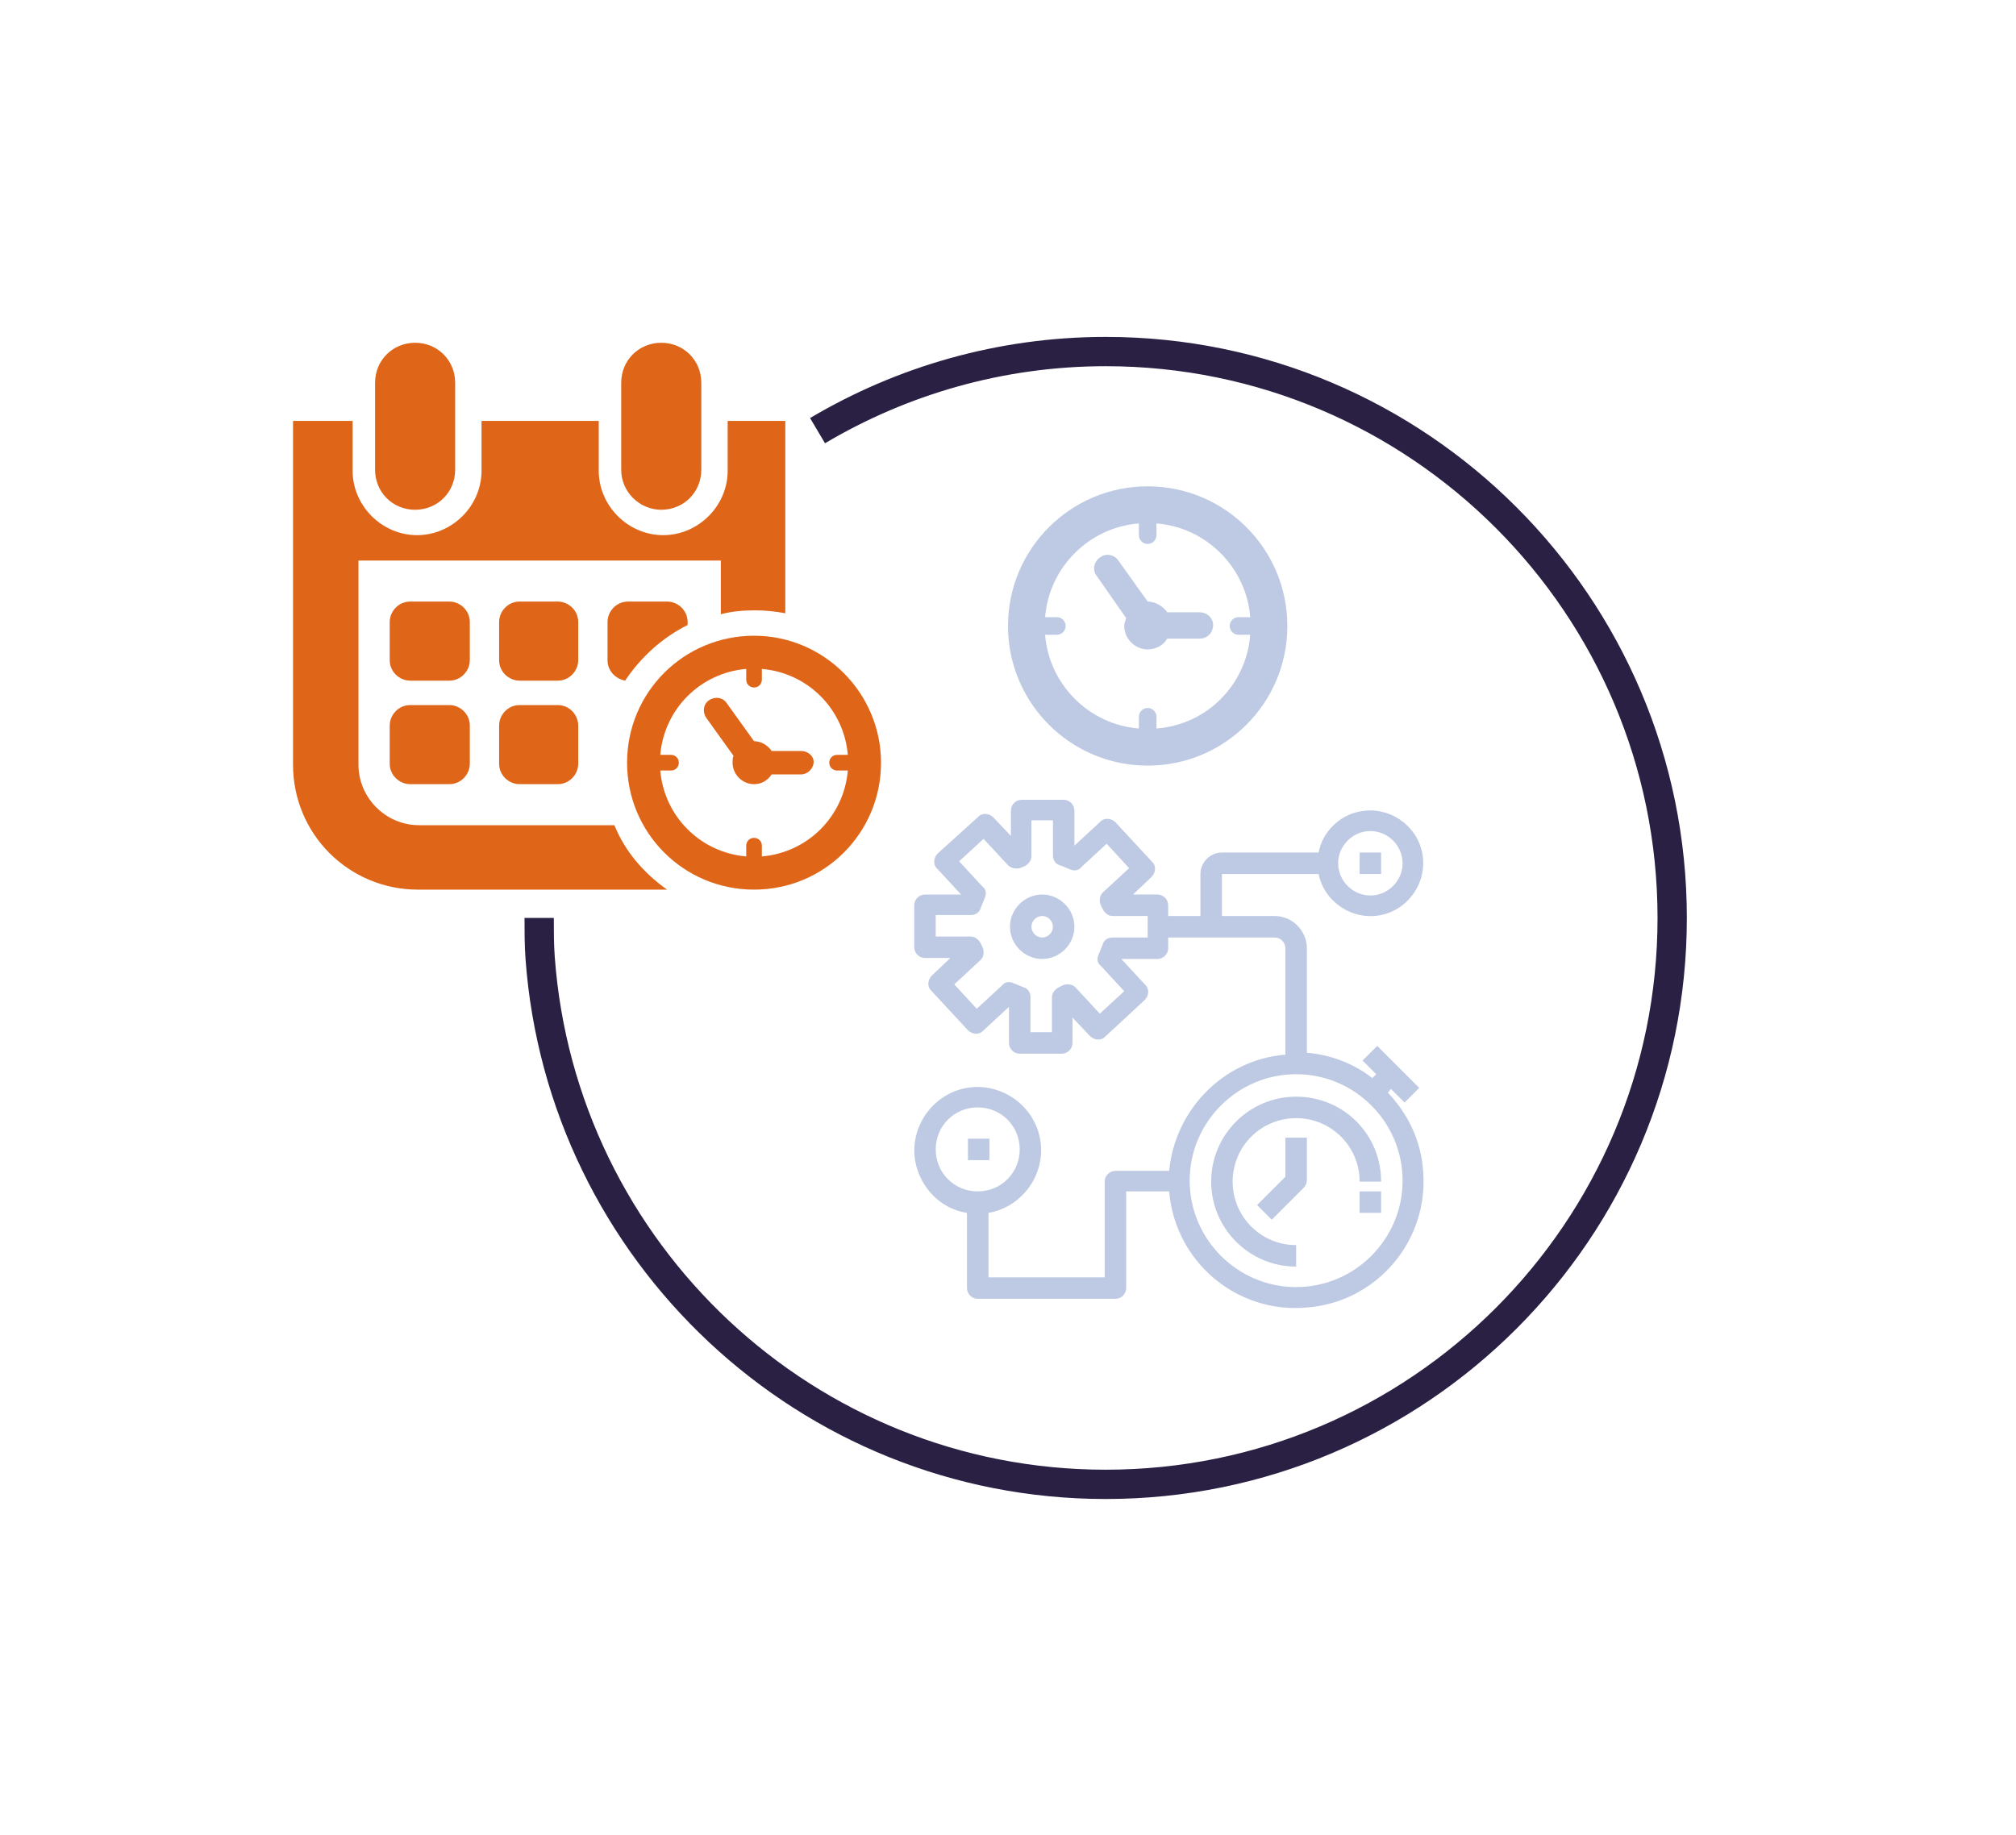
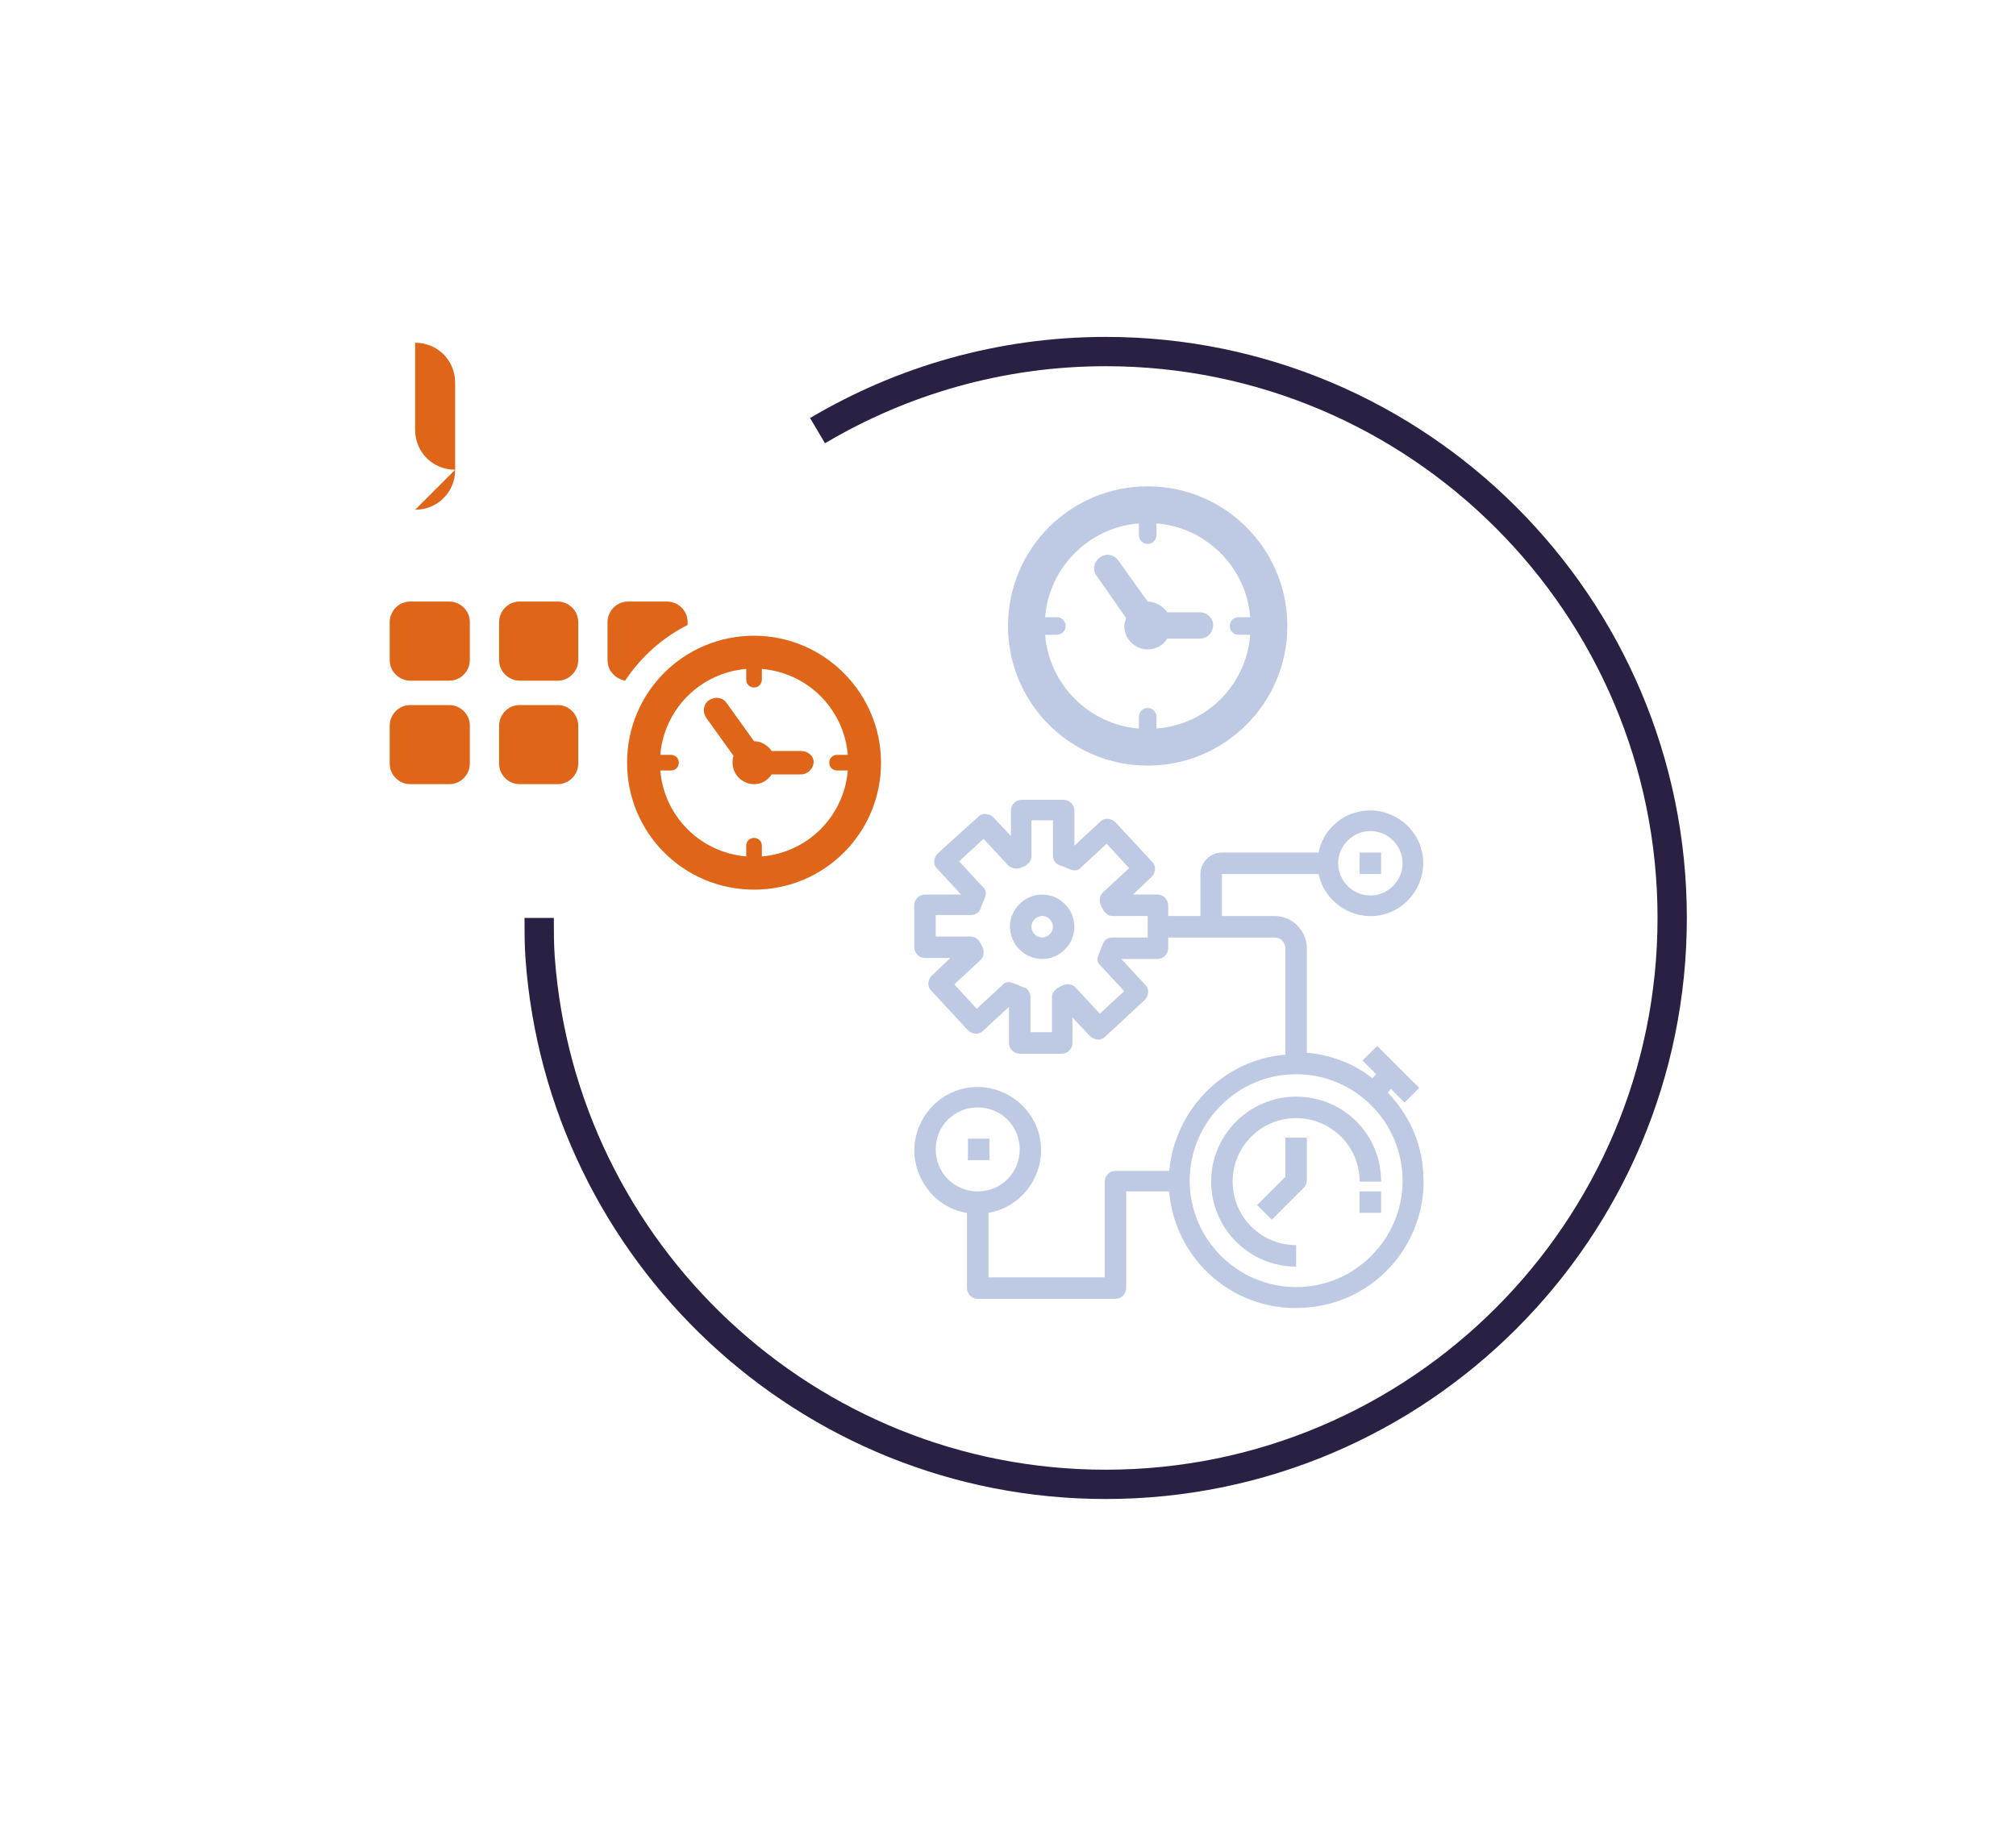
<svg xmlns="http://www.w3.org/2000/svg" enable-background="new 0 0 206.4 187.9" viewBox="0 0 206.4 187.9">
  <path d="m106.7 91.6c-1.8 0-3.3 1.5-3.3 3.3s1.5 3.3 3.3 3.3 3.3-1.5 3.3-3.3-1.5-3.3-3.3-3.3zm0 4.4c-.6 0-1.1-.5-1.1-1.1s.5-1.1 1.1-1.1 1.1.5 1.1 1.1-.5 1.1-1.1 1.1z" fill="#becae3" />
  <path d="m145.7 119.9c-.2-3-1.5-5.8-3.6-8l.3-.4 1.4 1.4 1.5-1.5-4.3-4.3-1.5 1.5 1.4 1.4-.4.4c-1.9-1.5-4.3-2.4-6.7-2.6v-10.7c0-1.8-1.5-3.3-3.3-3.3h-5.4v-4.3h9.9c.6 2.9 3.5 4.8 6.4 4.2s4.8-3.5 4.2-6.4-3.5-4.8-6.4-4.2c-2.1.4-3.8 2.1-4.2 4.2h-9.9c-1.2 0-2.2 1-2.2 2.2v4.3h-3.3v-1.1c0-.6-.5-1.1-1.1-1.1h-2.5l1.9-1.8c.4-.4.5-1.1.1-1.5l-3.8-4.1c-.4-.4-1.1-.5-1.5-.1l-2.7 2.5v-3.6c0-.6-.5-1.1-1.1-1.1h-4.3c-.6 0-1.1.5-1.1 1.1v2.6l-1.8-1.9c-.4-.4-1.1-.5-1.5-.1l-4.2 3.8c-.4.4-.5 1.1-.1 1.5l2.5 2.7h-3.7c-.6 0-1.1.5-1.1 1.1v4.3c0 .6.5 1.1 1.1 1.1h2.6l-1.9 1.8c-.4.4-.5 1.1-.1 1.5l3.8 4.1c.4.4 1.1.5 1.5.1l2.7-2.5v3.7c0 .6.5 1.1 1.1 1.1h4.3c.6 0 1.1-.5 1.1-1.1v-2.6l1.8 1.9c.4.4 1.1.5 1.5.1l4.1-3.8c.4-.4.5-1.1.1-1.5l-2.5-2.7h3.7c.6 0 1.1-.5 1.1-1.1v-1.1h10.9c.6 0 1.1.5 1.1 1.1v10.9c-6.3.5-11.3 5.6-11.9 11.9h-5.5c-.6 0-1.1.5-1.1 1.1v9.8h-11.9v-6.6c3.5-.6 5.9-4 5.3-7.5s-4-5.9-7.5-5.3-5.9 4-5.3 7.5c.5 2.7 2.6 4.9 5.3 5.3v7.7c0 .6.5 1.1 1.1 1.1h14.1c.6 0 1.1-.5 1.1-1.1v-9.9h4.4c.6 7.2 6.9 12.5 14 11.9 7.2-.5 12.6-6.8 12-14zm-5.4-34.8c1.8 0 3.3 1.5 3.3 3.3s-1.5 3.3-3.3 3.3-3.3-1.5-3.3-3.3 1.5-3.3 3.3-3.3zm-22.8 10.9h-3.6c-.5 0-.9.3-1 .7-.1.3-.3.7-.4 1-.2.4-.2.9.2 1.2l2.4 2.6-2.5 2.3-2.5-2.7c-.3-.3-.8-.4-1.3-.2l-.4.2c-.4.2-.7.6-.7 1v3.6h-2.2v-3.6c0-.5-.3-.9-.7-1-.3-.1-.7-.3-1-.4-.4-.2-.9-.2-1.2.2l-2.6 2.4-2.3-2.5 2.7-2.5c.3-.3.4-.8.2-1.3l-.2-.4c-.2-.4-.6-.7-1-.7h-3.6v-2.2h3.6c.5 0 .9-.3 1-.7.1-.3.3-.7.4-1 .2-.4.2-.9-.2-1.2l-2.4-2.6 2.5-2.3 2.5 2.7c.3.3.8.4 1.2.3l.5-.2c.4-.2.7-.6.7-1v-3.7h2.2v3.6c0 .5.3.9.7 1 .3.1.7.3 1 .4.4.2.9.2 1.2-.2l2.6-2.4 2.3 2.5-2.7 2.5c-.3.3-.4.8-.2 1.3l.2.4c.2.4.6.7 1 .7h3.6zm-21.7 21.7c0-2.4 1.9-4.3 4.3-4.3s4.3 1.9 4.3 4.3-1.9 4.3-4.3 4.3-4.3-1.9-4.3-4.3zm36.9 14.1c-6 0-10.9-4.9-10.9-10.9s4.9-10.9 10.9-10.9 10.9 4.9 10.9 10.9-4.9 10.9-10.9 10.9z" fill="#becae3" />
  <path d="m132.7 112.3c-4.8 0-8.7 3.9-8.7 8.7s3.9 8.7 8.7 8.7v-2.2c-3.6 0-6.5-2.9-6.5-6.5s2.9-6.5 6.5-6.5 6.5 2.9 6.5 6.5h2.2c0-4.9-3.9-8.7-8.7-8.7z" fill="#becae3" />
  <path d="m139.2 122h2.2v2.2h-2.2z" fill="#becae3" />
  <path d="m131.6 120.5-2.9 2.9 1.5 1.5 3.3-3.3c.2-.2.3-.5.3-.8v-4.3h-2.2z" fill="#becae3" />
  <path d="m99.1 116.6h2.2v2.2h-2.2z" fill="#becae3" />
  <path d="m139.2 87.3h2.2v2.2h-2.2z" fill="#becae3" />
  <path d="m117.5 49.8c-7.9 0-14.3 6.4-14.3 14.3s6.4 14.3 14.3 14.3 14.3-6.4 14.3-14.3-6.4-14.3-14.3-14.3zm.9 24.8v-1.2c0-.5-.4-.9-.9-.9s-.9.4-.9.9v1.2c-5.1-.4-9.2-4.5-9.6-9.6h1.2c.5 0 .9-.4.9-.9s-.4-.9-.9-.9h-1.2c.4-5.1 4.5-9.2 9.6-9.6v1.2c0 .5.4.9.9.9s.9-.4.9-.9v-1.2c5.1.4 9.2 4.5 9.6 9.6h-1.2c-.5 0-.9.4-.9.9s.4.9.9.9h1.2c-.4 5.1-4.4 9.2-9.6 9.6z" fill="#becae3" />
  <path d="m122.8 62.7h-3.3c-.4-.6-1.2-1.1-2-1.1l-3-4.2c-.4-.6-1.3-.8-1.9-.3-.6.4-.8 1.3-.3 1.9l3 4.3c-.1.3-.2.5-.2.8 0 1.3 1.1 2.4 2.4 2.4.8 0 1.6-.4 2-1.1h3.3c.8 0 1.4-.6 1.4-1.4 0-.7-.6-1.3-1.4-1.3z" fill="#becae3" />
  <g fill="#df6618">
    <path d="m77.2 65.1c-7.2 0-13 5.8-13 13s5.8 13 13 13 13-5.8 13-13c0-7.1-5.8-13-13-13zm.8 22.6v-1.1c0-.5-.4-.8-.8-.8-.5 0-.8.4-.8.8v1.1c-4.7-.4-8.4-4.1-8.8-8.8h1.1c.5 0 .8-.4.8-.8 0-.5-.4-.8-.8-.8h-1.1c.4-4.7 4.1-8.4 8.8-8.8v1.1c0 .5.4.8.8.8.5 0 .8-.4.8-.8v-1.1c4.7.4 8.4 4.1 8.8 8.8h-1.1c-.5 0-.8.4-.8.8 0 .5.4.8.8.8h1.1c-.4 4.7-4.1 8.4-8.8 8.8z" />
    <path d="m82 76.9h-3c-.4-.6-1.1-1-1.8-1l-2.8-3.9c-.4-.6-1.2-.7-1.8-.3s-.7 1.2-.3 1.8l2.8 3.9c-.1.2-.1.5-.1.7 0 1.2 1 2.2 2.2 2.2.8 0 1.4-.4 1.8-1h3c.7 0 1.3-.6 1.3-1.3 0-.6-.6-1.1-1.3-1.1z" />
-     <path d="m42.5 52.2c2.3 0 4.1-1.8 4.1-4.1v-8.9c0-2.3-1.8-4.1-4.1-4.1s-4.1 1.8-4.1 4.1v8.9c0 2.3 1.8 4.1 4.1 4.1z" />
-     <path d="m67.7 52.2c2.3 0 4.1-1.8 4.1-4.1v-8.9c0-2.3-1.8-4.1-4.1-4.1s-4.1 1.8-4.1 4.1v8.9c0 2.3 1.9 4.1 4.1 4.1z" />
+     <path d="m42.5 52.2c2.3 0 4.1-1.8 4.1-4.1v-8.9c0-2.3-1.8-4.1-4.1-4.1v8.9c0 2.3 1.8 4.1 4.1 4.1z" />
    <path d="m48.1 63.7c0-1.2-1-2.1-2.1-2.1h-4c-1.2 0-2.1 1-2.1 2.1v3.9c0 1.2 1 2.1 2.1 2.1h4c1.2 0 2.1-1 2.1-2.1z" />
    <path d="m59.2 63.7c0-1.2-1-2.1-2.1-2.1h-3.9c-1.2 0-2.1 1-2.1 2.1v3.9c0 1.2 1 2.1 2.1 2.1h3.9c1.2 0 2.1-1 2.1-2.1z" />
    <path d="m64.3 61.6c-1.2 0-2.1 1-2.1 2.1v3.9c0 1.1.8 1.9 1.8 2.1 1.6-2.4 3.8-4.4 6.4-5.7v-.3c0-1.2-1-2.1-2.1-2.1z" />
    <path d="m42 72.2c-1.2 0-2.1 1-2.1 2.1v3.9c0 1.2 1 2.1 2.1 2.1h4c1.2 0 2.1-1 2.1-2.1v-3.9c0-1.2-1-2.1-2.1-2.1z" />
    <path d="m57.1 72.2h-3.9c-1.2 0-2.1 1-2.1 2.1v3.9c0 1.2 1 2.1 2.1 2.1h3.9c1.2 0 2.1-1 2.1-2.1v-3.9c0-1.1-.9-2.1-2.1-2.1z" />
-     <path d="m62.9 84.5h-20c-3.4 0-6.2-2.8-6.2-6.2v-20.9h37.1v5.5c1.1-.3 2.3-.4 3.5-.4 1 0 2.1.1 3.1.3v-19.7h-5.9v5.1c0 3.6-3 6.6-6.6 6.6s-6.6-3-6.6-6.6v-5.1h-12v5.1c0 3.6-3 6.6-6.6 6.6s-6.6-3-6.6-6.6v-5.1h-6.1v35.2c0 7.1 5.7 12.8 12.8 12.8h24.6.9c-2.4-1.7-4.3-3.9-5.4-6.6z" />
  </g>
  <path d="m83.7 44.1c8.6-5.1 18.7-8.1 29.5-8.1 32 0 58 26 58 58s-26 58-58 58c-30.6 0-55.7-23.8-57.9-53.9-.1-1.4-.1-2.7-.1-4.1" fill="none" stroke="#2a2044" stroke-miterlimit="10" stroke-width="3" />
</svg>